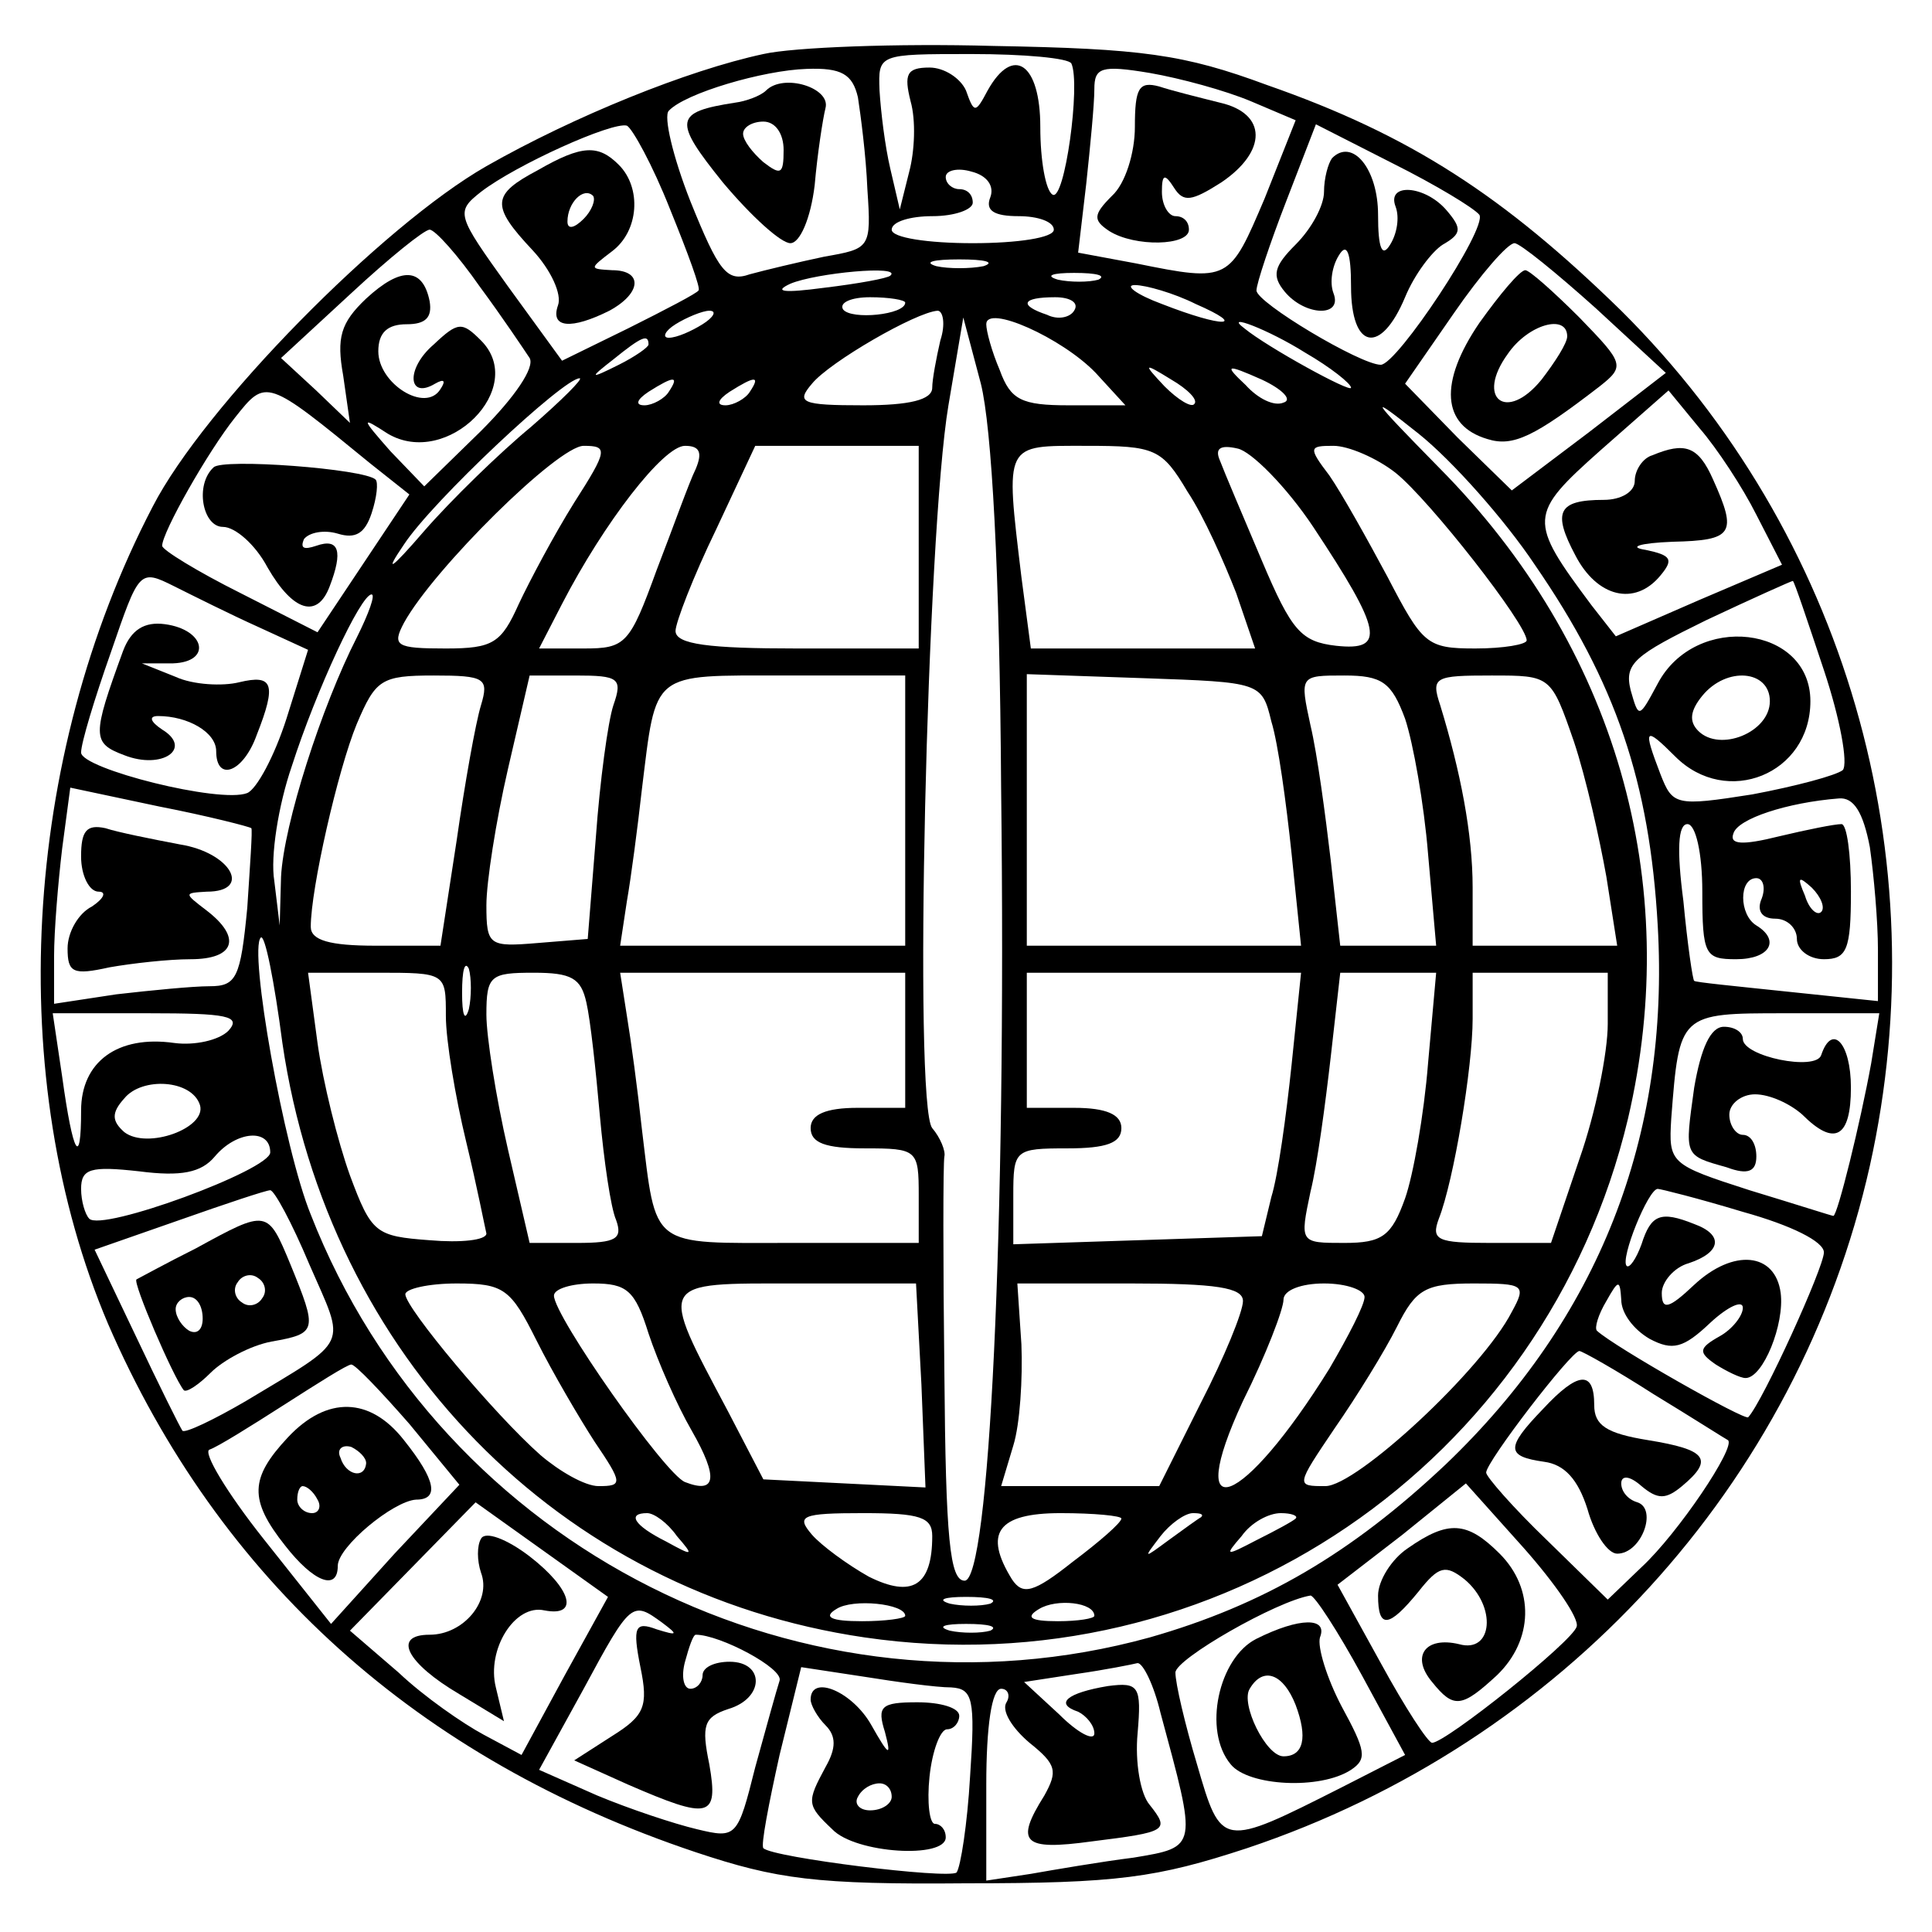
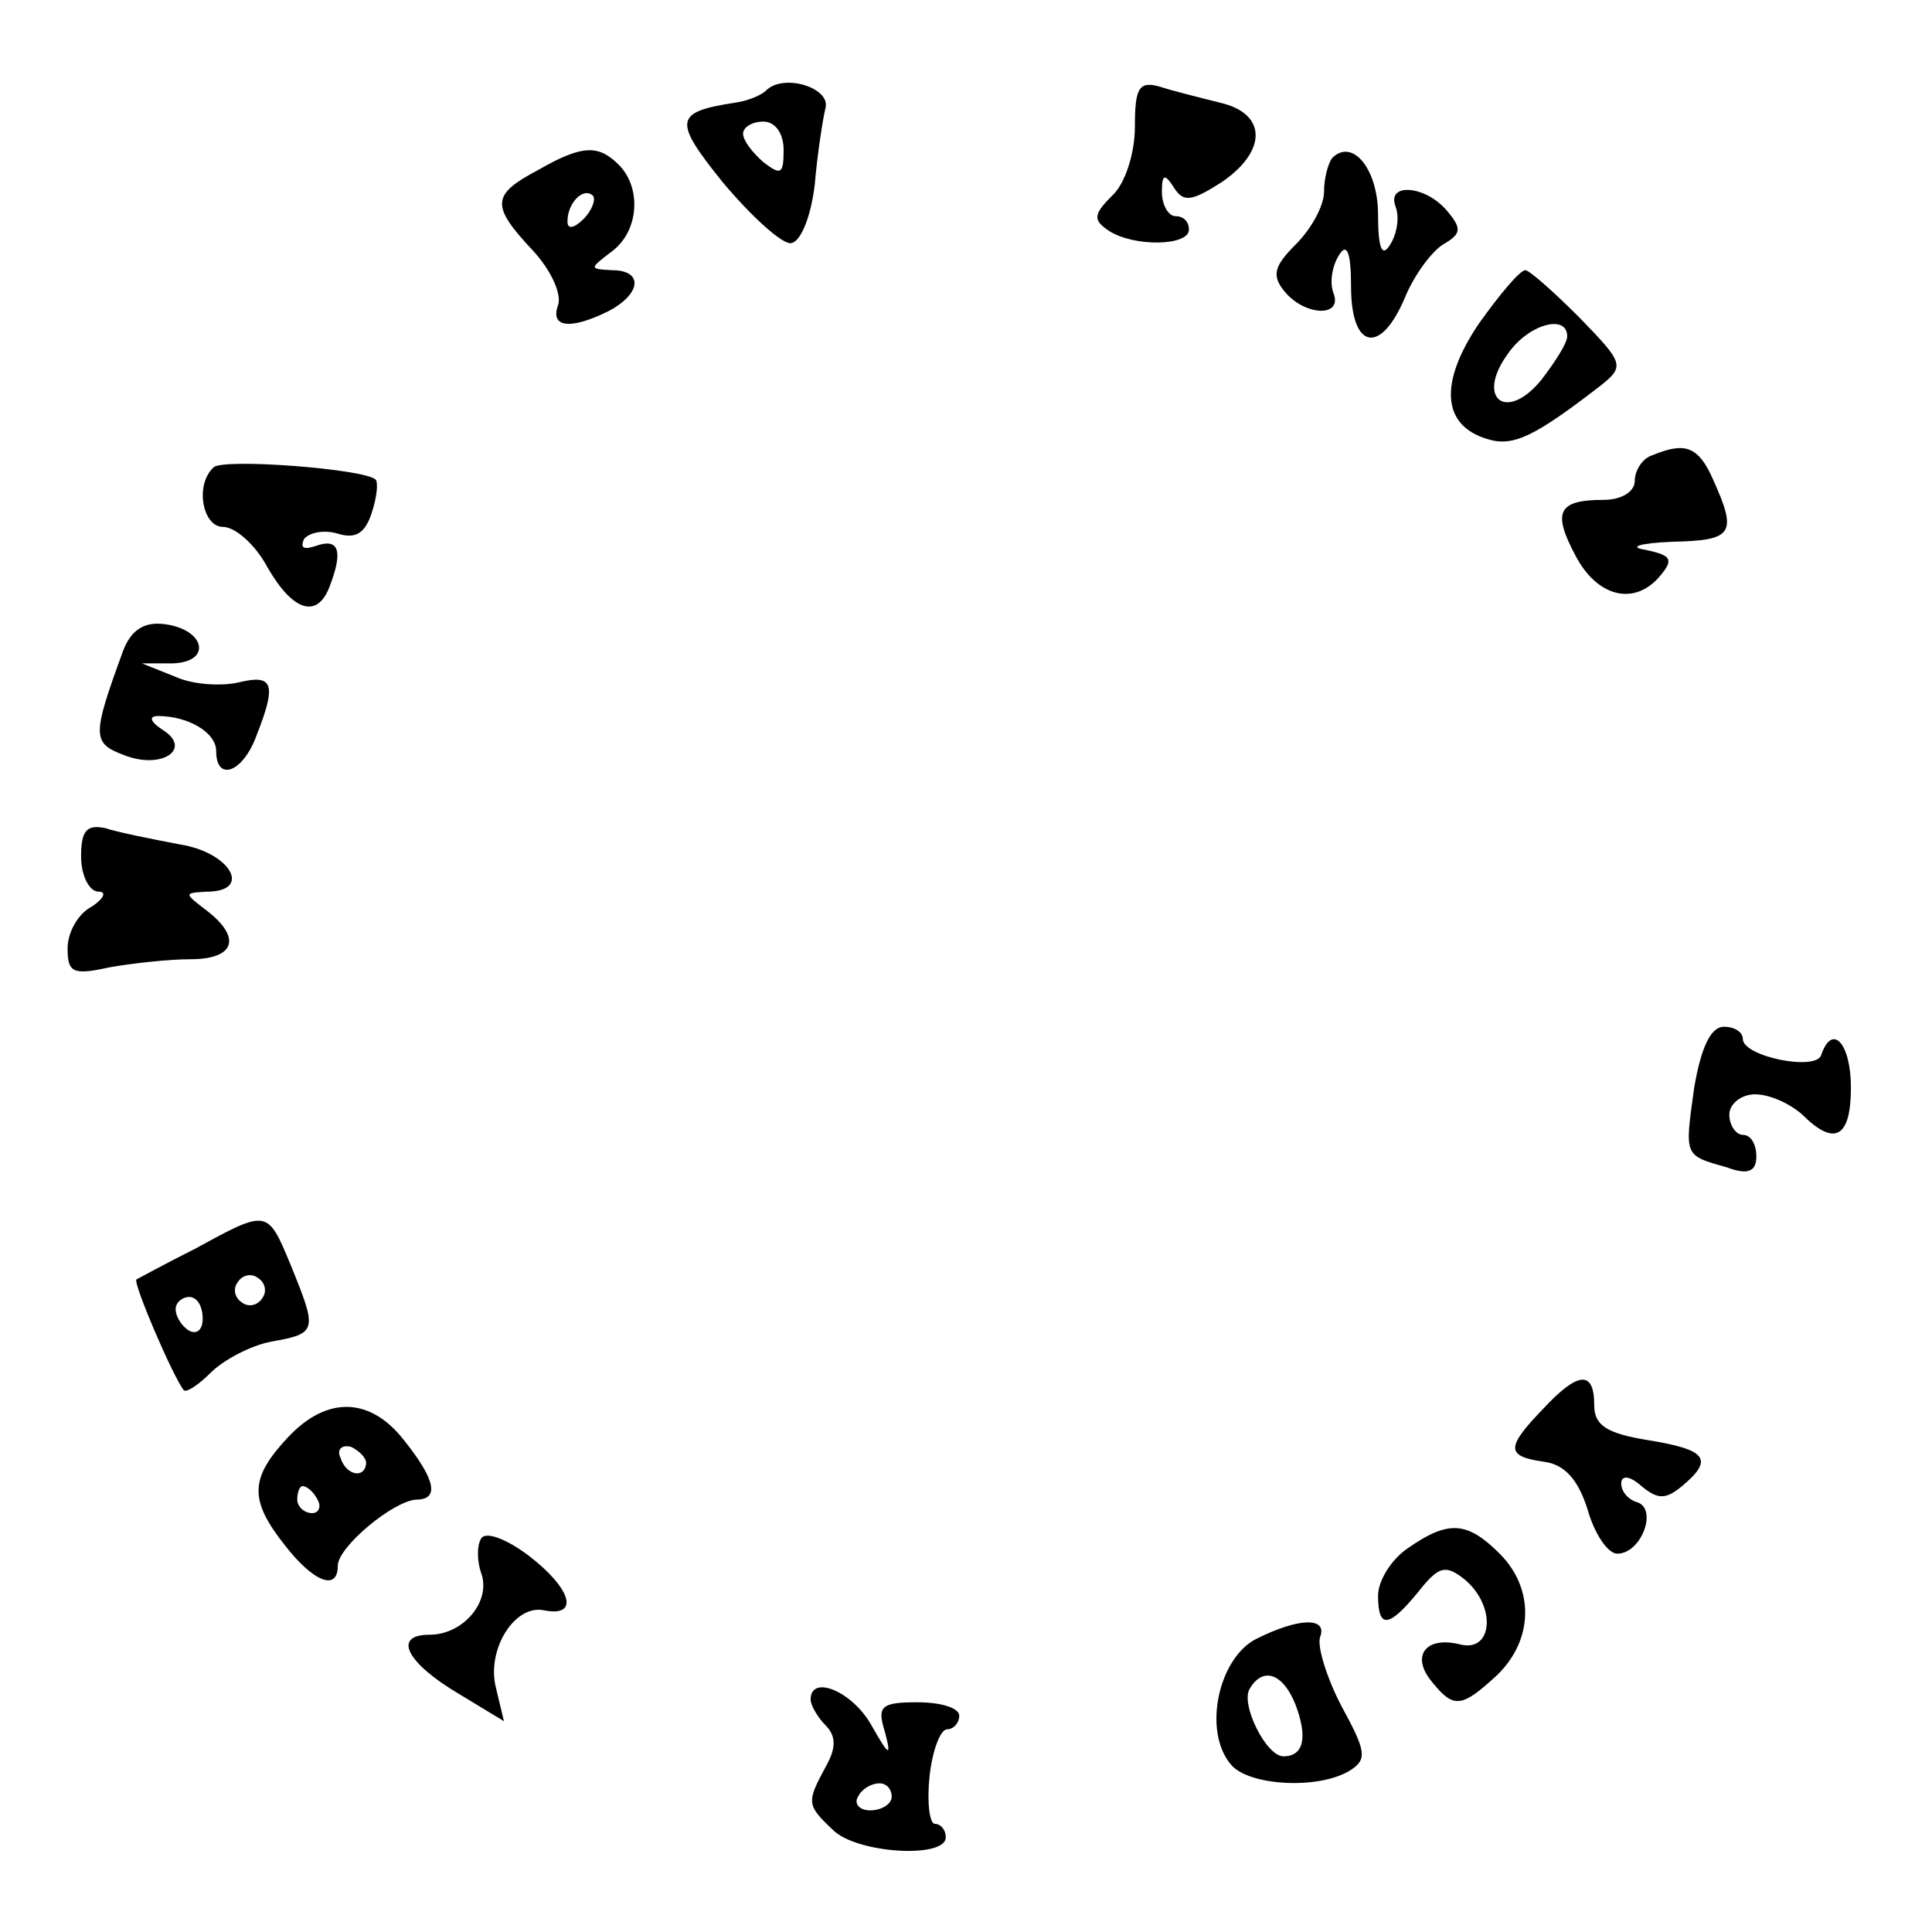
<svg xmlns="http://www.w3.org/2000/svg" version="1.0" width="37.745mm" height="37.744mm" viewBox="0 0 143 143" preserveAspectRatio="xMidYMid meet">
  <g transform="translate(0,143) scale(0.1,-0.1)" fill="#000000" stroke="none">
-     <path d="M565 1390 c-56 -12 -140 -46 -205 -83 -77 -44 -209 -178 -247 -252 -97 -186 -110 -424 -33 -605 82 -189 229 -322 435 -391 60 -20 89 -24 200 -23 112 0 141 4 208 26 233 78 408 269 461 505 51 229 -18 468 -184 633 -87 85 -156 130 -262 167 -62 23 -93 27 -203 29 -71 2 -148 -1 -170 -6z m228 -7 c7 -15 -5 -103 -14 -97 -5 3 -9 25 -9 50 0 47 -20 61 -39 27 -9 -17 -10 -17 -16 0 -4 9 -16 17 -27 17 -17 0 -19 -5 -14 -25 4 -14 3 -37 -1 -52 l-7 -28 -7 30 c-4 17 -7 42 -8 58 -1 27 -1 27 68 27 39 0 72 -3 74 -7z m-158 -25 c2 -13 6 -43 7 -68 3 -44 2 -44 -32 -50 -19 -4 -44 -10 -55 -13 -17 -6 -23 2 -44 54 -13 33 -20 63 -16 67 12 13 70 30 102 31 26 1 34 -4 38 -21z m291 -3 l33 -14 -23 -58 c-26 -61 -26 -62 -95 -48 l-43 8 6 51 c3 28 6 59 6 70 0 16 5 18 41 12 23 -4 56 -13 75 -21z m-430 -80 c13 -32 23 -59 21 -60 -1 -2 -24 -14 -52 -28 l-49 -24 -40 55 c-38 53 -39 55 -20 70 26 20 97 52 108 49 4 -2 19 -29 32 -62z m599 -4 c6 -10 -61 -111 -73 -111 -15 0 -92 46 -92 55 0 5 10 35 22 66 l22 57 57 -29 c32 -16 60 -33 64 -38z m-362 13 c-4 -10 3 -14 21 -14 14 0 26 -4 26 -10 0 -6 -27 -10 -60 -10 -33 0 -60 4 -60 10 0 6 14 10 30 10 17 0 30 5 30 10 0 6 -4 10 -10 10 -5 0 -10 4 -10 9 0 5 9 7 19 4 12 -3 17 -11 14 -19z m-378 -66 c17 -23 33 -47 37 -53 4 -7 -11 -29 -36 -54 l-42 -41 -25 26 c-22 25 -22 26 -2 13 44 -26 104 34 69 69 -14 14 -17 14 -35 -3 -21 -18 -19 -41 1 -29 7 4 8 2 4 -4 -11 -18 -46 4 -46 28 0 14 7 20 21 20 14 0 19 5 17 17 -5 25 -21 26 -47 2 -19 -18 -22 -29 -17 -57 l5 -35 -25 24 -26 24 52 48 c28 26 54 47 58 47 4 0 21 -19 37 -42z m826 -16 l52 -48 -57 -44 -57 -43 -40 39 -39 40 36 52 c20 29 40 52 45 52 4 0 31 -22 60 -48z m-453 31 c-10 -2 -26 -2 -35 0 -10 3 -2 5 17 5 19 0 27 -2 18 -5z m-69 -7 c-2 -2 -24 -6 -49 -9 -30 -4 -38 -3 -25 3 19 8 83 14 74 6z m154 -3 c-7 -2 -21 -2 -30 0 -10 3 -4 5 12 5 17 0 24 -2 18 -5z m72 -18 c39 -17 21 -18 -25 0 -19 7 -28 14 -20 14 8 0 29 -6 45 -14z m-215 1 c0 -9 -40 -13 -46 -5 -3 5 6 9 20 9 14 0 26 -2 26 -4z m125 -6 c-3 -5 -12 -7 -20 -3 -21 7 -19 13 6 13 11 0 18 -4 14 -10z m-275 -10 c-8 -5 -19 -10 -25 -10 -5 0 -3 5 5 10 8 5 20 10 25 10 6 0 3 -5 -5 -10z m176 -12 c-3 -13 -6 -29 -6 -35 0 -9 -17 -13 -51 -13 -46 0 -50 2 -38 16 13 16 77 53 93 54 4 0 6 -10 2 -22z m115 -24 l22 -24 -42 0 c-35 0 -43 4 -51 26 -6 14 -10 29 -10 34 0 15 56 -10 81 -36z m-70 -308 c4 -329 -9 -586 -27 -586 -11 0 -14 31 -15 153 -1 83 -1 156 0 161 1 4 -3 14 -9 21 -14 17 -4 440 12 535 l11 65 13 -49 c8 -32 14 -138 15 -300z m225 323 c19 -11 34 -23 34 -26 0 -4 -62 30 -79 44 -16 12 18 -1 45 -18z m-486 6 c0 -2 -10 -9 -22 -15 -22 -11 -22 -10 -4 4 21 17 26 19 26 11z m404 -44 c-2 -3 -12 3 -22 13 -16 17 -16 18 5 5 12 -7 20 -15 17 -18z m66 1 c-7 -3 -19 3 -28 13 -16 15 -15 16 12 4 15 -7 23 -15 16 -17z m-676 -45 l29 -23 -34 -51 -34 -51 -57 29 c-32 16 -58 32 -58 35 0 10 34 70 54 95 23 29 23 29 100 -34z m119 27 c-23 -19 -59 -54 -79 -77 -25 -29 -30 -32 -15 -10 21 32 118 123 130 123 3 0 -13 -16 -36 -36z m102 26 c-3 -5 -12 -10 -18 -10 -7 0 -6 4 3 10 19 12 23 12 15 0z m60 0 c-3 -5 -12 -10 -18 -10 -7 0 -6 4 3 10 19 12 23 12 15 0z m581 -128 c60 -87 85 -161 91 -267 9 -157 -44 -291 -157 -399 -70 -66 -135 -104 -219 -128 -254 -70 -524 65 -621 313 -20 49 -46 196 -37 205 3 3 10 -32 16 -78 34 -232 205 -407 431 -440 260 -38 504 128 565 384 41 175 -9 350 -140 482 -51 52 -54 56 -15 25 25 -20 64 -64 86 -97z m164 37 l19 -37 -61 -26 -62 -27 -18 23 c-47 63 -47 67 7 115 l50 44 23 -28 c13 -15 32 -44 42 -64z m-875 9 c-15 -24 -33 -58 -41 -75 -13 -29 -19 -33 -54 -33 -37 0 -40 2 -31 19 22 40 114 131 133 131 18 0 18 -3 -7 -42z m90 25 c-5 -10 -17 -44 -29 -75 -20 -55 -23 -58 -54 -58 l-33 0 17 33 c31 60 75 117 91 117 11 0 13 -5 8 -17z m165 -58 l0 -75 -90 0 c-65 0 -90 3 -90 13 0 6 13 40 30 75 l29 62 61 0 60 0 0 -75z m199 41 c12 -18 27 -52 36 -75 l14 -41 -83 0 -83 0 -7 53 c-12 100 -13 97 48 97 51 0 56 -2 75 -34z m93 -26 c51 -77 54 -92 17 -88 -26 3 -33 11 -55 63 -14 33 -28 66 -31 74 -4 9 0 12 13 9 10 -2 36 -28 56 -58z m61 40 c25 -20 97 -112 97 -124 0 -3 -17 -6 -38 -6 -36 0 -39 3 -65 53 -15 28 -34 62 -43 75 -16 21 -15 22 3 22 11 0 32 -9 46 -20z m-842 -114 l37 -17 -16 -51 c-9 -28 -22 -52 -29 -55 -20 -8 -123 18 -123 30 0 7 10 40 22 74 21 61 21 62 47 49 14 -7 42 -21 62 -30z m1159 -32 c12 -36 18 -69 14 -74 -5 -4 -35 -12 -67 -18 -57 -9 -59 -8 -68 15 -13 34 -12 36 11 13 38 -38 100 -13 100 41 0 56 -85 66 -113 13 -14 -26 -14 -26 -20 -5 -5 20 3 26 56 52 34 16 63 29 64 29 1 0 11 -30 23 -66z m-1086 24 c-26 -51 -54 -138 -56 -177 l-1 -36 -4 33 c-3 18 3 56 13 85 18 56 51 127 59 127 3 0 -2 -14 -11 -32z m92 -50 c-4 -13 -12 -58 -18 -100 l-12 -78 -48 0 c-34 0 -48 4 -48 14 0 28 20 116 34 150 14 33 18 36 57 36 38 0 41 -2 35 -22z m98 0 c-4 -12 -10 -56 -13 -98 l-6 -75 -37 -3 c-36 -3 -38 -2 -38 28 0 17 7 62 16 101 l16 69 34 0 c32 0 35 -2 28 -22z m216 -78 l0 -100 -105 0 -106 0 5 33 c3 17 8 55 11 82 11 89 6 85 106 85 l89 0 0 -100z m271 66 c5 -16 11 -60 15 -98 l7 -68 -102 0 -101 0 0 100 0 101 87 -3 c86 -3 87 -3 94 -32z m99 2 c6 -18 14 -63 17 -100 l6 -68 -36 0 -35 0 -7 63 c-4 34 -10 79 -15 100 -8 37 -8 37 25 37 28 0 35 -5 45 -32z m125 -17 c9 -27 19 -72 24 -100 l8 -51 -53 0 -54 0 0 43 c0 40 -9 86 -24 135 -7 21 -4 22 38 22 44 0 44 0 61 -49z m145 30 c0 -23 -37 -38 -53 -22 -7 7 -6 15 3 26 18 22 50 19 50 -4z m-1124 -94 c1 -1 -1 -28 -3 -59 -5 -52 -8 -58 -28 -58 -12 0 -43 -3 -69 -6 l-46 -7 0 35 c0 19 3 55 6 80 l6 45 66 -14 c36 -7 67 -15 68 -16z m1198 -14 c3 -21 6 -55 6 -76 l0 -38 -67 7 c-38 4 -69 7 -69 8 -1 0 -5 27 -8 59 -5 38 -4 57 3 57 6 0 11 -21 11 -50 0 -47 2 -50 25 -50 25 0 33 14 15 25 -13 8 -13 35 0 35 5 0 7 -7 4 -15 -4 -9 0 -15 10 -15 9 0 16 -7 16 -15 0 -8 9 -15 20 -15 17 0 20 7 20 50 0 28 -3 50 -7 50 -5 0 -25 -4 -46 -9 -28 -7 -37 -6 -34 2 3 11 40 23 78 26 11 1 18 -10 23 -36z m-36 -48 c-3 -3 -9 2 -12 12 -6 14 -5 15 5 6 7 -7 10 -15 7 -18z m-1001 -72 c-3 -10 -5 -4 -5 12 0 17 2 24 5 18 2 -7 2 -21 0 -30z m-17 -5 c0 -18 7 -60 15 -93 8 -33 14 -64 15 -68 0 -5 -19 -7 -42 -5 -40 3 -43 5 -59 48 -9 25 -20 69 -24 98 l-7 52 51 0 c51 0 51 0 51 -32z m104 10 c3 -13 7 -50 10 -84 3 -33 8 -68 12 -77 5 -14 0 -17 -29 -17 l-35 0 -16 69 c-9 39 -16 84 -16 100 0 29 3 31 35 31 28 0 35 -4 39 -22z m236 -28 l0 -50 -35 0 c-24 0 -35 -5 -35 -15 0 -11 11 -15 40 -15 39 0 40 -1 40 -35 l0 -35 -94 0 c-106 0 -100 -5 -111 85 -3 28 -8 65 -11 83 l-5 32 106 0 105 0 0 -50z m286 -18 c-4 -38 -10 -82 -15 -98 l-7 -29 -92 -3 -92 -3 0 36 c0 34 1 35 40 35 29 0 40 4 40 15 0 10 -11 15 -35 15 l-35 0 0 50 0 50 101 0 102 0 -7 -68z m101 1 c-3 -38 -11 -83 -17 -100 -10 -28 -17 -33 -45 -33 -33 0 -33 0 -25 38 5 20 11 65 15 100 l7 62 35 0 36 0 -6 -67z m133 29 c0 -21 -9 -66 -21 -100 l-21 -62 -45 0 c-39 0 -44 2 -38 18 11 28 25 112 25 148 l0 34 50 0 50 0 0 -38z m-1021 -5 c-7 -7 -25 -11 -40 -9 -42 6 -69 -14 -69 -50 0 -43 -6 -33 -14 25 l-7 47 71 0 c58 0 69 -2 59 -13z m1216 -24 c-8 -44 -25 -113 -28 -113 -1 0 -29 9 -62 19 -59 19 -60 20 -58 53 6 78 6 78 84 78 l70 0 -6 -37z m-1237 -31 c5 -17 -39 -33 -56 -20 -9 8 -10 14 0 25 13 16 50 14 56 -5z m52 -35 c0 -13 -125 -59 -134 -49 -3 3 -6 13 -6 22 0 15 7 17 43 13 31 -4 46 -1 56 11 16 19 41 21 41 3z m29 -83 c27 -62 31 -54 -47 -101 -24 -14 -45 -24 -47 -22 -2 3 -17 33 -34 69 l-31 65 63 22 c34 12 64 22 67 22 3 0 16 -24 29 -55z m1061 39 c36 -10 60 -22 60 -30 0 -11 -45 -110 -56 -122 -2 -3 -99 52 -112 64 -2 2 1 12 7 22 9 16 10 16 11 1 0 -10 9 -22 21 -29 17 -9 25 -7 45 12 13 12 24 17 24 11 0 -6 -8 -16 -17 -21 -16 -9 -16 -12 -3 -21 8 -5 18 -10 22 -10 13 0 29 40 26 63 -4 30 -35 33 -64 6 -19 -18 -24 -19 -24 -6 0 8 9 19 20 22 24 8 26 21 4 29 -25 10 -32 7 -39 -15 -4 -11 -9 -18 -11 -16 -5 5 16 57 23 57 2 0 30 -7 63 -17z m-893 -95 c12 -24 32 -58 43 -75 21 -31 21 -33 3 -33 -10 0 -29 11 -43 23 -34 30 -100 109 -100 119 0 4 17 8 38 8 35 0 40 -4 59 -42z m83 5 c7 -21 21 -53 32 -72 20 -35 18 -47 -5 -38 -15 6 -97 123 -97 138 0 5 13 9 29 9 25 0 31 -5 41 -37z m202 -38 l3 -76 -60 3 -60 3 -26 50 c-52 98 -53 95 50 95 l89 0 4 -75z m238 62 c0 -8 -14 -42 -31 -75 l-31 -62 -58 0 -59 0 9 30 c5 16 7 50 6 75 l-3 45 84 0 c63 0 83 -3 83 -13z m90 3 c0 -6 -12 -29 -26 -53 -64 -103 -109 -121 -64 -24 17 34 30 68 30 75 0 7 13 12 30 12 17 0 30 -5 30 -10z m109 -11 c-22 -43 -115 -129 -138 -129 -22 0 -22 0 7 43 16 23 37 57 46 75 14 28 21 32 57 32 37 0 39 -1 28 -21z m105 -61 c28 -17 53 -33 55 -34 6 -5 -37 -69 -64 -94 l-25 -24 -45 44 c-25 24 -45 47 -45 50 0 8 63 90 69 90 2 0 27 -14 55 -32z m-921 -22 l37 -45 -48 -51 -47 -52 -50 63 c-27 34 -45 64 -40 66 6 2 30 17 55 33 25 16 47 30 50 30 3 0 22 -20 43 -44z m864 -150 c-3 -11 -97 -86 -107 -86 -3 0 -20 26 -38 59 l-32 58 48 37 47 38 43 -48 c23 -26 41 -52 39 -58z m-749 -36 l-32 -59 -28 15 c-15 8 -44 28 -63 46 l-36 31 47 48 46 47 49 -35 49 -35 -32 -58z m83 103 c13 -15 12 -15 -8 -4 -24 12 -29 21 -14 21 5 0 15 -7 22 -17z m189 0 c0 -37 -15 -46 -47 -30 -16 9 -35 23 -42 31 -12 14 -8 16 38 16 42 0 51 -3 51 -17z m140 13 c0 -3 -16 -17 -36 -32 -29 -23 -37 -25 -45 -13 -21 34 -11 49 36 49 25 0 45 -2 45 -4z m59 1 c-2 -1 -13 -9 -24 -17 -19 -14 -19 -14 -6 3 7 9 18 17 24 17 6 0 8 -1 6 -3z m70 -1 c-2 -2 -15 -9 -29 -16 -23 -12 -24 -12 -11 3 7 10 20 17 29 17 8 0 13 -2 11 -4z m-289 -72 c0 -2 -15 -4 -32 -4 -23 0 -29 3 -19 9 12 8 51 4 51 -5z m63 9 c-7 -2 -21 -2 -30 0 -10 3 -4 5 12 5 17 0 24 -2 18 -5z m77 -9 c0 -2 -12 -4 -27 -4 -21 0 -24 3 -14 9 13 8 41 5 41 -5z m198 -44 l32 -59 -47 -24 c-89 -45 -89 -45 -107 17 -9 30 -16 60 -16 68 0 10 75 53 100 57 3 0 20 -26 38 -59z m-518 39 c12 -9 12 -10 -4 -5 -16 6 -18 2 -12 -28 6 -29 3 -36 -21 -51 l-28 -18 40 -18 c60 -26 67 -25 60 15 -6 29 -4 35 14 41 27 8 27 35 1 35 -11 0 -20 -4 -20 -10 0 -5 -4 -10 -9 -10 -5 0 -7 9 -4 20 3 11 6 20 8 20 18 0 65 -25 62 -34 -2 -6 -10 -35 -18 -64 -13 -52 -14 -53 -43 -46 -17 4 -50 15 -74 25 l-43 19 33 60 c35 65 36 65 58 49z m243 -6 c-7 -2 -21 -2 -30 0 -10 3 -4 5 12 5 17 0 24 -2 18 -5z m-29 -42 c16 -1 18 -8 14 -66 -2 -35 -7 -67 -10 -71 -6 -5 -136 11 -143 18 -2 2 4 33 12 69 l16 65 46 -7 c25 -4 54 -8 65 -8z m155 -19 c27 -100 28 -99 -20 -107 -24 -3 -59 -9 -76 -12 l-33 -5 0 71 c0 43 4 71 11 71 5 0 7 -5 4 -10 -4 -6 4 -19 17 -30 20 -16 21 -21 11 -39 -22 -35 -16 -41 35 -34 56 7 58 8 43 27 -7 8 -11 32 -9 53 3 35 1 38 -22 35 -30 -5 -40 -13 -22 -19 6 -3 12 -10 12 -16 0 -6 -12 0 -26 14 l-26 24 39 6 c21 3 41 7 45 8 4 0 12 -16 17 -37z" />
    <path d="M567 1363 c-4 -4 -15 -8 -23 -9 -45 -7 -46 -13 -9 -59 21 -25 43 -45 50 -45 7 0 15 18 18 43 2 23 6 49 8 57 4 15 -31 26 -44 13z m13 -44 c0 -18 -2 -19 -15 -9 -8 7 -15 16 -15 21 0 5 7 9 15 9 9 0 15 -9 15 -21z" />
    <path d="M840 1336 c0 -19 -7 -42 -17 -51 -14 -14 -14 -18 -2 -26 19 -12 59 -11 59 1 0 6 -4 10 -10 10 -5 0 -10 8 -10 18 0 13 2 14 9 3 7 -11 13 -10 35 4 34 23 34 51 -1 59 -16 4 -36 9 -45 12 -15 4 -18 -1 -18 -30z" />
    <path d="M398 1304 c-34 -18 -35 -26 -4 -59 14 -15 22 -33 19 -41 -6 -17 10 -18 38 -4 24 13 25 30 2 30 -17 1 -17 1 0 14 20 15 22 47 5 64 -15 15 -27 15 -60 -4z m34 -36 c-7 -7 -12 -8 -12 -2 0 14 12 26 19 19 2 -3 -1 -11 -7 -17z" />
-     <path d="M986 1313 c-3 -4 -6 -15 -6 -25 0 -10 -9 -27 -21 -39 -16 -16 -18 -23 -8 -35 15 -18 43 -19 36 -1 -3 8 -1 20 4 28 6 10 9 2 9 -23 0 -47 22 -51 40 -8 7 17 20 34 28 39 14 8 14 12 3 25 -16 19 -45 21 -38 3 3 -8 1 -20 -4 -28 -6 -10 -9 -3 -9 22 0 34 -19 57 -34 42z" />
+     <path d="M986 1313 c-3 -4 -6 -15 -6 -25 0 -10 -9 -27 -21 -39 -16 -16 -18 -23 -8 -35 15 -18 43 -19 36 -1 -3 8 -1 20 4 28 6 10 9 2 9 -23 0 -47 22 -51 40 -8 7 17 20 34 28 39 14 8 14 12 3 25 -16 19 -45 21 -38 3 3 -8 1 -20 -4 -28 -6 -10 -9 -3 -9 22 0 34 -19 57 -34 42" />
    <path d="M1095 1191 c-30 -44 -28 -76 6 -86 19 -6 35 2 83 39 19 15 18 17 -15 51 -19 19 -37 35 -40 35 -4 0 -19 -18 -34 -39z m65 -10 c0 -5 -9 -19 -19 -32 -26 -32 -49 -14 -25 19 15 22 44 30 44 13z" />
    <path d="M158 1084 c-14 -13 -8 -44 7 -44 9 0 24 -13 33 -30 19 -33 37 -38 46 -14 10 26 7 36 -10 30 -9 -3 -12 -2 -9 5 4 5 15 7 25 4 13 -4 20 0 25 15 4 12 5 23 3 25 -8 8 -114 16 -120 9z" />
    <path d="M1223 1093 c-7 -2 -13 -11 -13 -19 0 -8 -10 -14 -23 -14 -34 0 -38 -9 -21 -41 16 -31 44 -38 63 -15 10 12 8 15 -11 19 -13 2 -5 5 20 6 45 1 48 6 30 46 -11 25 -21 28 -45 18z" />
    <path d="M91 948 c-23 -63 -23 -68 1 -77 28 -11 51 5 28 19 -9 6 -10 10 -3 10 22 0 43 -12 43 -26 0 -23 20 -16 30 12 15 38 12 45 -13 39 -12 -3 -34 -2 -47 4 l-25 10 23 0 c29 1 24 25 -6 29 -15 2 -25 -4 -31 -20z" />
    <path d="M60 796 c0 -14 6 -26 13 -26 6 0 4 -5 -5 -11 -10 -5 -18 -19 -18 -31 0 -18 4 -20 31 -14 17 3 44 6 60 6 33 0 38 16 12 36 -17 13 -17 13 0 14 34 0 18 29 -20 35 -21 4 -46 9 -55 12 -14 3 -18 -2 -18 -21z" />
    <path d="M1254 625 c-7 -51 -8 -50 24 -59 16 -6 22 -3 22 8 0 9 -4 16 -10 16 -5 0 -10 7 -10 15 0 8 9 15 19 15 11 0 26 -7 35 -15 24 -24 36 -17 36 20 0 33 -14 48 -22 24 -4 -12 -58 -1 -58 12 0 5 -6 9 -14 9 -10 0 -17 -16 -22 -45z" />
    <path d="M145 506 c-22 -11 -42 -22 -44 -23 -3 -2 27 -72 35 -82 2 -2 11 4 20 13 9 9 29 20 45 23 34 6 34 8 14 57 -17 41 -17 41 -70 12z m49 -37 c-3 -5 -10 -7 -15 -3 -5 3 -7 10 -3 15 3 5 10 7 15 3 5 -3 7 -10 3 -15z m-44 -15 c0 -8 -4 -12 -10 -9 -5 3 -10 10 -10 16 0 5 5 9 10 9 6 0 10 -7 10 -16z" />
    <path d="M1142 387 c-28 -29 -27 -35 1 -39 15 -2 25 -13 32 -35 5 -18 15 -33 22 -33 18 0 30 33 15 38 -7 2 -12 8 -12 14 0 6 6 6 15 -2 12 -10 18 -10 30 0 24 20 18 27 -25 34 -31 5 -40 11 -40 26 0 26 -12 25 -38 -3z" />
    <path d="M213 366 c-28 -30 -29 -46 -2 -80 21 -27 39 -34 39 -15 0 14 41 48 58 49 17 0 15 14 -9 44 -25 32 -57 33 -86 2z m58 -19 c-1 -12 -15 -9 -19 4 -3 6 1 10 8 8 6 -3 11 -8 11 -12z m-36 -27 c3 -5 1 -10 -4 -10 -6 0 -11 5 -11 10 0 6 2 10 4 10 3 0 8 -4 11 -10z" />
    <path d="M1042 284 c-12 -8 -22 -24 -22 -35 0 -25 8 -24 30 3 15 19 20 20 34 9 24 -20 21 -55 -4 -48 -25 6 -36 -9 -20 -28 16 -20 22 -19 48 5 27 26 28 64 2 90 -24 24 -38 25 -68 4z" />
    <path d="M356 291 c-3 -5 -3 -16 0 -25 8 -21 -13 -46 -38 -46 -28 0 -17 -21 22 -44 l33 -20 -6 25 c-7 28 14 62 36 57 26 -5 20 16 -11 40 -17 13 -33 19 -36 13z" />
    <path d="M930 217 c-28 -14 -40 -68 -19 -93 13 -16 66 -19 89 -4 12 8 11 14 -7 47 -11 21 -18 44 -16 51 6 15 -15 15 -47 -1z m29 -49 c9 -24 6 -38 -9 -38 -13 0 -32 39 -25 50 10 17 25 11 34 -12z" />
    <path d="M600 172 c0 -4 5 -13 11 -19 8 -8 8 -17 0 -31 -14 -26 -14 -28 5 -46 17 -18 84 -22 84 -6 0 6 -4 10 -8 10 -4 0 -6 16 -4 35 2 19 8 35 13 35 5 0 9 5 9 10 0 6 -14 10 -31 10 -27 0 -30 -3 -24 -22 5 -19 3 -18 -10 5 -14 25 -45 38 -45 19z m60 -72 c0 -5 -7 -10 -16 -10 -8 0 -12 5 -9 10 3 6 10 10 16 10 5 0 9 -4 9 -10z" />
  </g>
</svg>